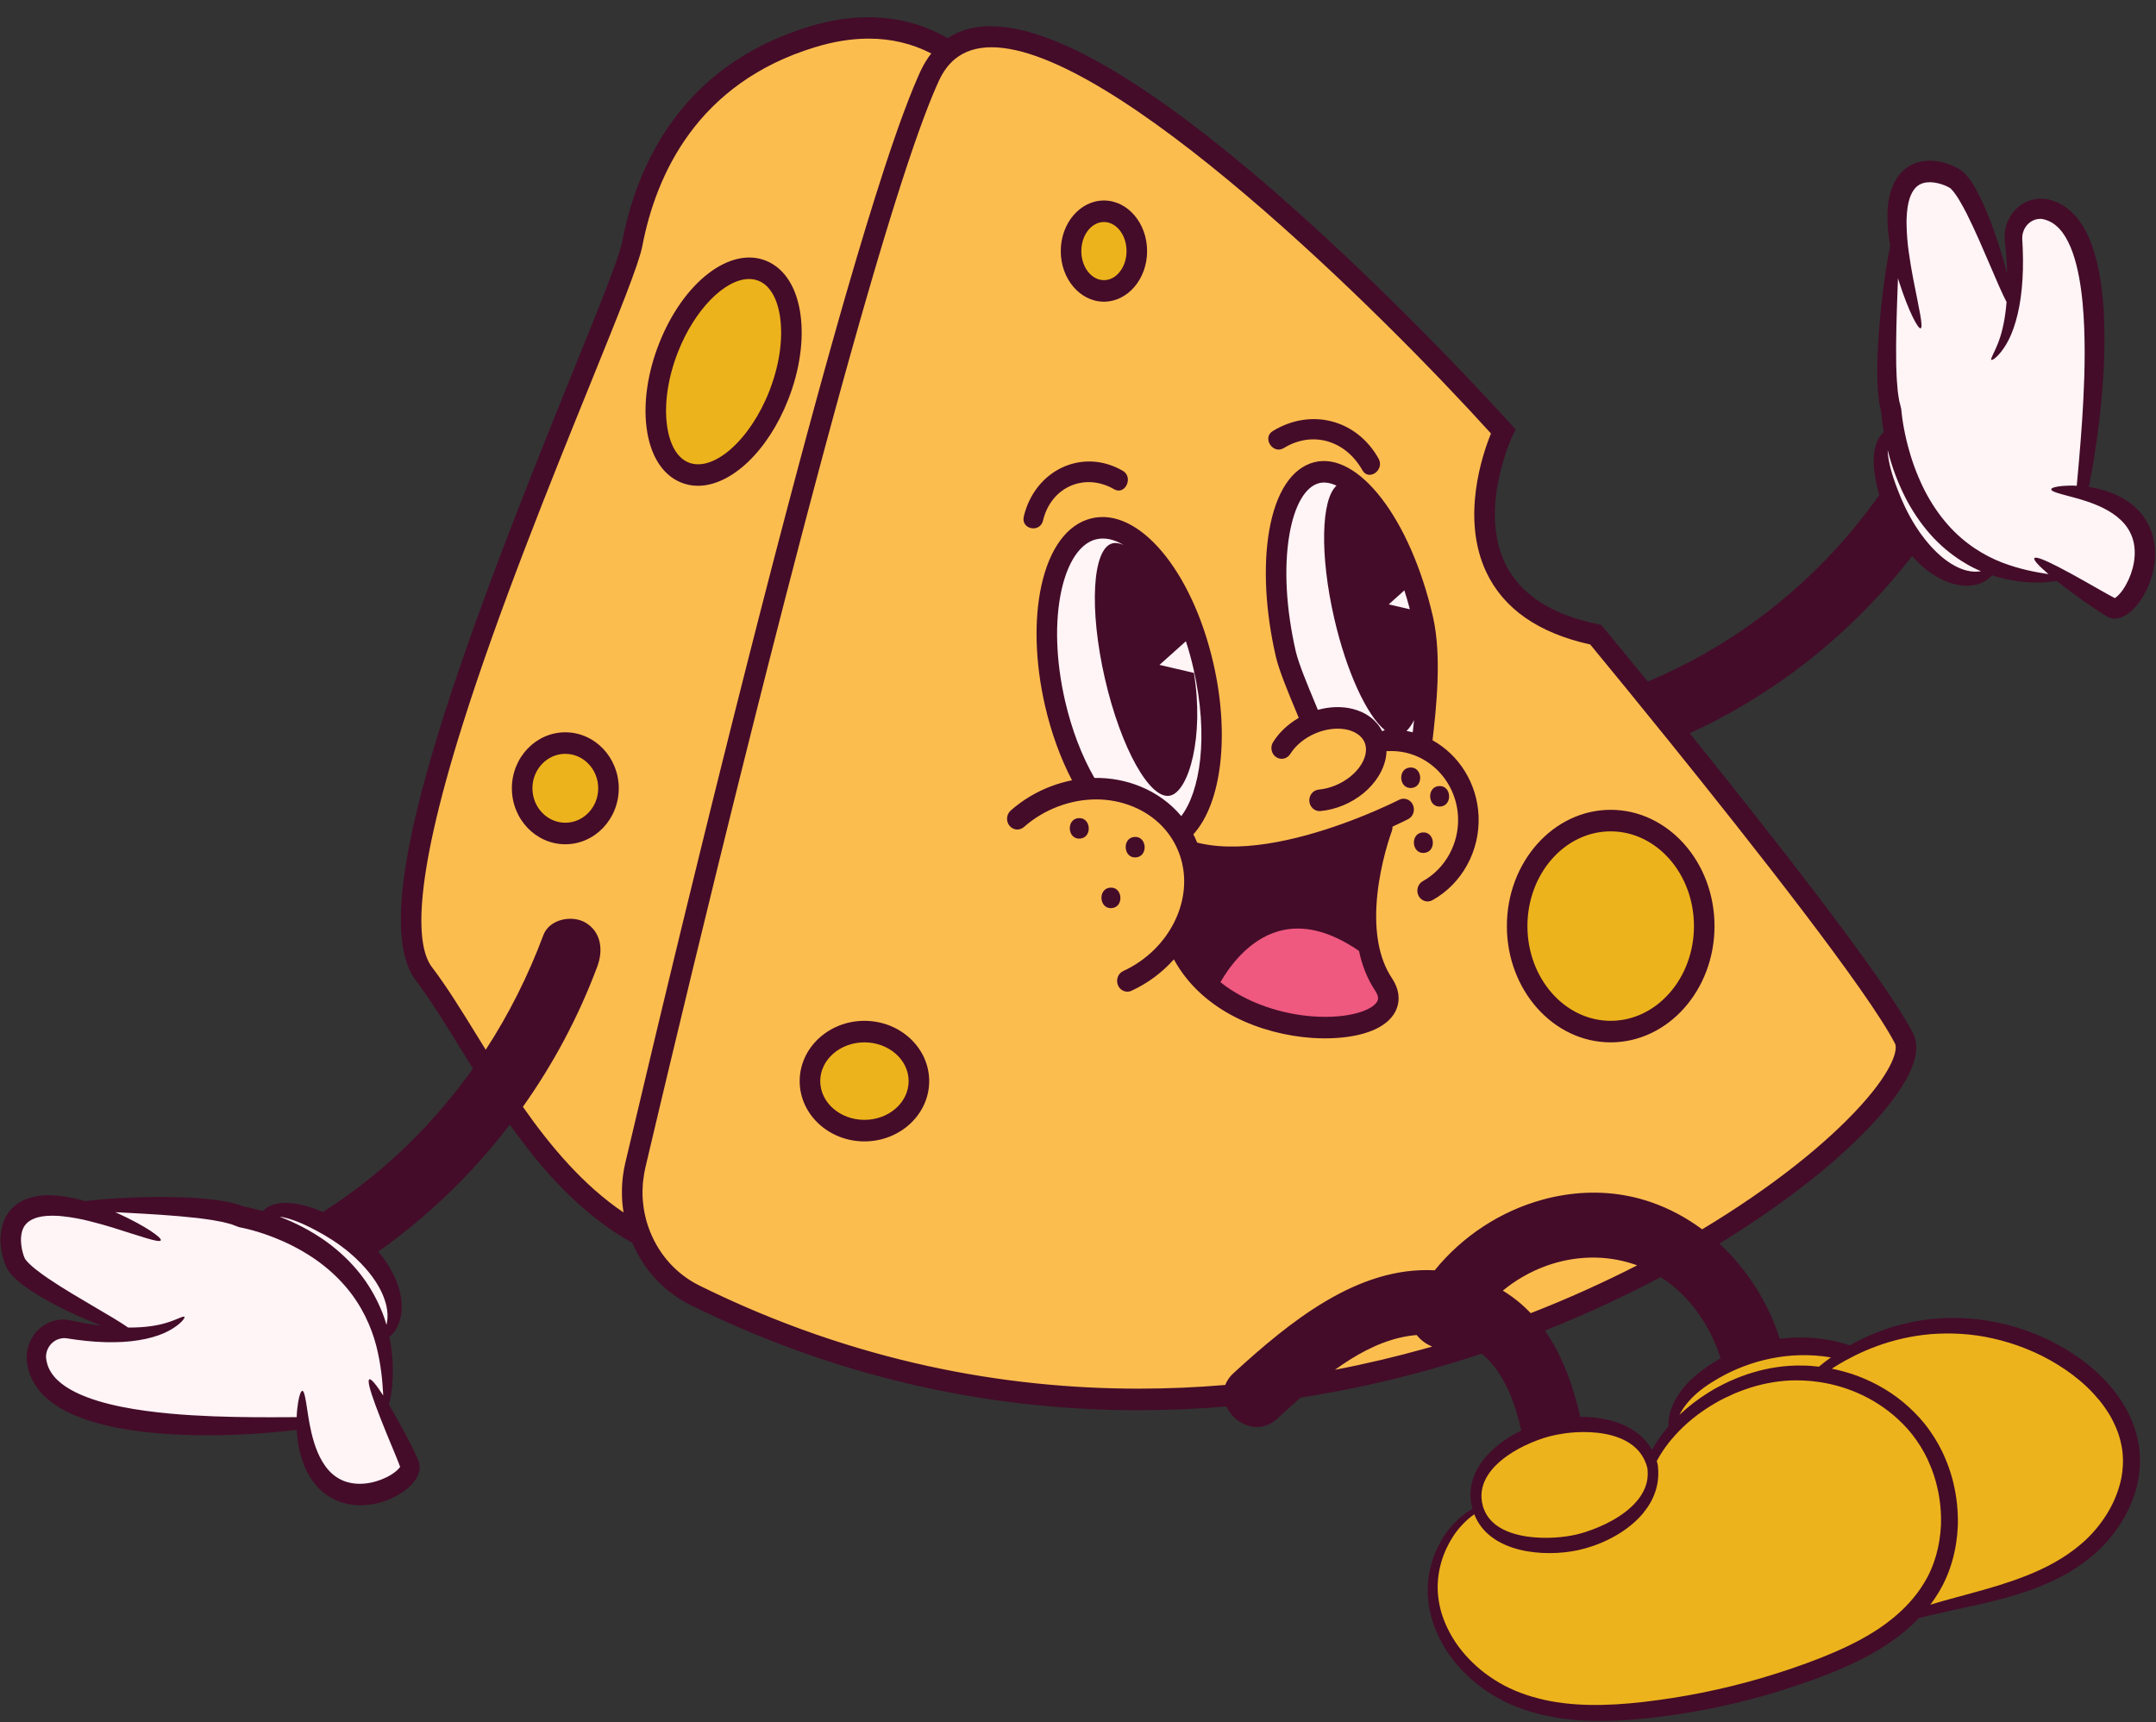
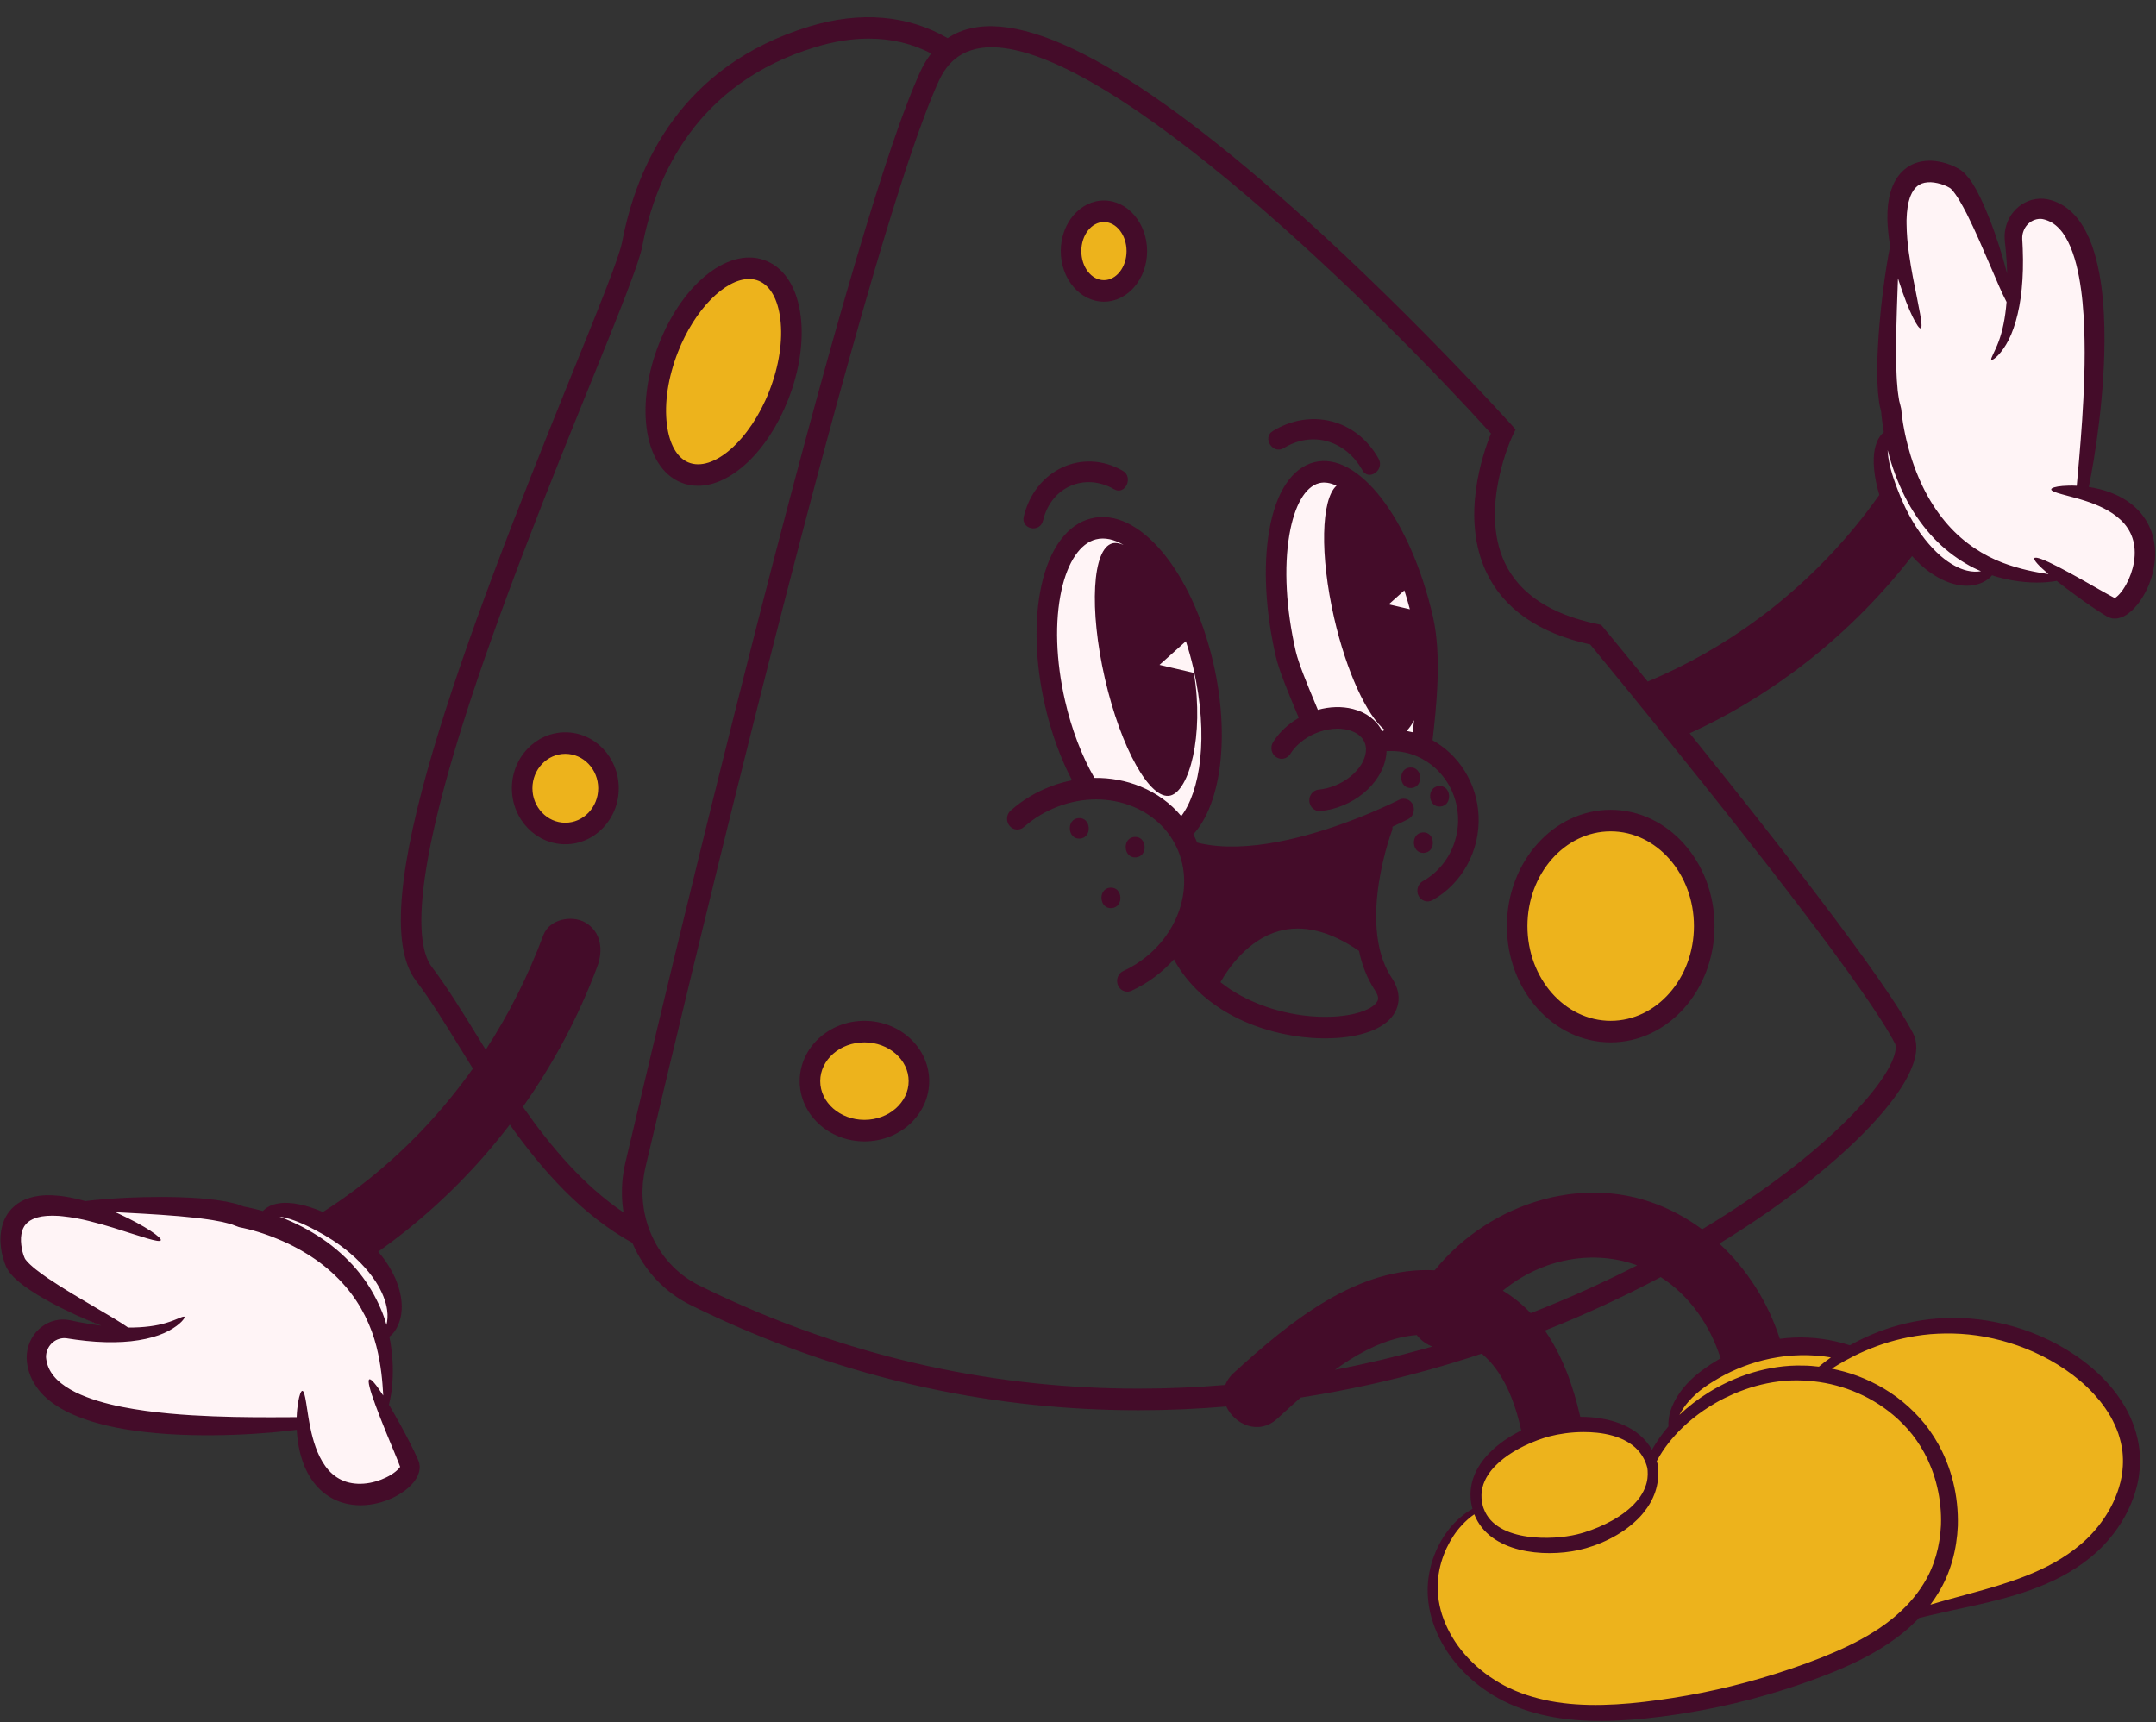
<svg xmlns="http://www.w3.org/2000/svg" height="399.7" preserveAspectRatio="xMidYMid meet" version="1.0" viewBox="-0.1 -4.0 500.3 399.7" width="500.3" zoomAndPan="magnify">
  <rect x="-0.1" y="-4.0" width="500.3" height="399.7" fill="#333333" stroke="none" />
  <g id="change1_1">
-     <path d="m396.942,282.968c1.276-.782,3.255-1.993,5.892-3.716,2.956-1.932,9.357-6.181,16.237-11.749,5.392-4.364,9.963-8.629,13.594-12.629,5.461-6.018,11.381-14.34,8.553-19.827-5.081-9.853-22.995-33.236-39.538-54.035-.384-.482-3.992-5.025-8.971-11.202-1.143-1.418-2.059-2.551-2.554-3.163-3.198-3.929-6.397-7.858-9.595-11.787-1.935-2.366-3.88-4.735-5.834-7.107-1.43-1.735-2.859-3.466-4.287-5.19l-.535-.628-.791-.168c-10.751-2.208-17.903-6.928-21.249-14.034-5.883-12.496,1.407-29.847,1.482-30.003l.742-1.532-1.128-1.247c-.245-.273-24.912-26.689-52.937-51.088C258.917,11.549,233.534-.439,220.533,8.214c-9.077-5.267-19.949-6.195-31.552-2.677-29.345,8.884-39.501,31.613-42.852,49.114-.685,3.569-5.463,15.329-11.517,30.216-24.811,61.045-48.002,121.997-35.628,138.152,1.856,2.422,3.757,5.252,5.715,8.316.672,1.051,1.916,3.047,4.375,6.998,2.605,4.186,2.249,3.632,2.943,4.738,2.557,4.074,5.049,8.031,8.432,12.757.751,1.049,1.627,2.273,2.824,3.837,1.519,1.985,5.251,6.78,9.728,11.253,4.607,4.604,9.721,8.7,15.47,11.878,2.661,6.234,7.365,11.24,13.338,14.181,36.313,17.865,71.378,23.958,102.316,23.958,6.928,0,13.637-.303,20.11-.853,1.844,4.035,7.374,6.673,11.64,2.779,1.712-1.553,3.49-3.188,5.346-4.813,5.012-.774,9.838-1.675,14.459-2.666,5.224-1.121,10.185-2.359,14.855-3.661,4.1-1.139,8.13-2.377,12.086-3.68,0,0,.003,0,.003,0,7.647-2.81,14.827-4.735,22.976-8.803,6.326-3.158,14.071-6.919,22.832-11.383,2.984-1.521,5.068-2.776,8.512-4.886Zm24.699,98.169" fill="#fcbd4f" />
-   </g>
+     </g>
  <g id="change2_1">
    <path d="m95.79,333.865c.165.41.259.847.296,1.295.006.448-.034.897-.171,1.333-.117.437-.31.862-.538,1.269-.214.358-.399.604-.61.879-.837,1.011-1.749,1.741-2.714,2.374-1.934,1.254-4.085,2.104-6.417,2.532-2.487.46-5.084.358-7.471-.445-2.387-.797-3.978-2.109-5.402-3.897-1.444-1.788-2.021-3.87-2.594-5.701-.592-1.831-.866-3.56-1.019-5.122-.037-.425-.066-.832-.094-1.231-1.74.217-4.457.308-6.542.496-5.147.431-11.31.736-18.185.569-3.441-.076-7.055-.287-10.803-.727-3.757-.442-7.647-1.09-11.589-2.274-3.919-1.21-7.835-2.804-11.025-5.875-1.552-1.544-2.851-3.549-3.412-5.776-.148-.554-.234-1.093-.31-1.685-.017-.305-.043-.612-.051-.914l.054-.917c.131-1.216.533-2.388,1.125-3.396,1.176-2.022,3.052-3.004,5.139-3.493,1.048-.249,1.661-.377,2.67-.201l.839.154.276.056.555.117,1.091.226c1.751.334,3.914.215,5.524.405-1.014-.39-2.108-.823-3.281-1.31-3.213-1.36-6.989-3.095-11.059-5.495-1.014-.607-2.356-1.541-3.409-2.292-1.037-.782-2.182-1.296-3.244-2.585l-.396-.53c-.134-.185-.273-.44-.399-.662-.14-.255-.199-.419-.274-.601-.085-.182-.157-.363-.216-.551-.271-.721-.467-1.465-.627-2.221-.293-1.521-.43-3.13-.14-4.844.268-1.694,1-3.464,2.253-4.776,1.222-1.33,2.777-2.133,4.224-2.558.741-.249,1.447-.34,2.15-.466.695-.044,1.398-.15,2.051-.12.669-.003,1.319.015,1.948.088.641.035,1.25.106,1.848.217,1.621.249,3.144.598,4.56,1.005,2.469-.308,5.822-.583,9.874-.771,4.546-.182,9.957-.278,16.041.141,1.532.155,3.09.261,4.716.536.402.061.815.123,1.225.19.416.094.834.188,1.262.278.422.106.832.173,1.282.308.447.155.903.314,1.356.484l.171.053.009.006.584.1c.439.097.863.173,1.284.278.798.179,1.595.39,2.389.612v-.003c.524-.565,1.342-1.119,2.356-1.43,1.002-.308,2.179-.463,3.409-.378.812.032,1.643.144,2.503.322,1.709.337,3.495.932,5.326,1.694l12.509,8.803c1.196,1.377,2.224,2.831,3.056,4.331.473.844.883,1.708,1.202,2.579.789,2.063,1.159,4.132,1.051,6.001-.131,2.67-1.287,4.715-2.353,5.653-.151.144-.293.255-.436.363v.003c.097.457.188.902.271,1.342.792,4.818.538,8.73.134,11.352-.162.979-.339,1.784-.498,2.403.826,1.354,1.726,2.91,2.697,4.65.618,1.105,1.262,2.289,1.908,3.54.319.636.652,1.284.988,1.946.162.331.327.677.495,1.023.191.413.376.823.575,1.243Zm209.425-229.546c-5.006,1.292-8.564,6.899-10.015,15.789-1.337,8.192-.788,18.43,1.543,28.824.718,3.201,2.78,8.295,4.436,12.388.249.62.49,1.21.712,1.762.672-.404,1.377-.763,2.109-1.075.704-.301,1.416-.553,2.13-.754,2.663-.757,5.366-.829,7.788-.186,3.025.803,5.317,2.611,6.548,5.139.169-.116.359-.209.56-.272.176-.055.361-.09.557-.101,1.465-.071,2.904.037,4.291.303.463.088.922.194,1.373.319,1.546.422,3.021,1.043,4.401,1.839h.003c.828-7.462,2.055-19.37.03-28.383-5.043-22.488-16.673-38.131-26.465-35.593Zm-51.793,12.775c-5.262,1.375-9.143,6.882-10.924,15.505-1.656,8.023-1.343,17.972.884,28.02,1.397,6.3,3.458,12.234,6.027,17.368,1.649-.339,3.306-.515,4.955-.531,3.508-.044,6.97.637,10.195,2.038,3.619,1.574,6.093,3.929,8.461,6.91,1.039,1.302,1.9,2.297,2.651,3.819,6.211-7.194,8.641-22.585,4.929-39.338-4.804-21.676-16.74-36.522-27.178-33.792Zm244.986,3.141c-.551-2.562-1.562-4.214-3.144-5.861-1.582-1.667-3.75-2.616-5.447-3.38-1.7-.784-3.327-1.229-4.804-1.53-.402-.078-.79-.14-1.169-.209.36-1.796.82-4.587,1.179-6.746.865-5.327,1.697-11.728,2.144-18.916.225-3.597.343-7.385.253-11.334-.09-3.958-.371-8.074-1.152-12.294-.815-4.197-1.992-8.426-4.644-12.032-1.34-1.757-3.138-3.293-5.218-4.08-.514-.206-1.023-.343-1.579-.477-.289-.045-.584-.101-.868-.137l-.885-.024c-1.171.024-2.323.337-3.34.865-2.034,1.044-3.295,2.932-3.946,5.065-.332,1.071-.477,2.789-.396,3.86l.025.403.031.292.065.588.118,1.16c.166,1.858.275,3.648.315,5.342-.281-1.092-1.023-2.815-1.386-4.083-1.017-3.475-2.137-7.616-4.07-12.075-.491-1.113-1.028-2.246-1.652-3.412-.657-1.154-1.304-2.329-2.441-3.555l-.472-.462c-.166-.158-.396-.325-.598-.477-.23-.167-.382-.248-.551-.337-.163-.104-.332-.197-.506-.277-.666-.349-1.36-.62-2.068-.856-1.424-.441-2.95-.731-4.613-.585-1.641.125-3.394.731-4.759,1.921-1.377,1.151-2.663,2.759-3.196,4.233-.301.749-.45,1.476-.632,2.201-.104.719-.267,1.441-.295,2.127-.062.698-.101,1.375-.087,2.04-.022.671-.008,1.312.042,1.948.098,1.712.295,3.332.562,4.847-.511,2.547-1.07,6.022-1.604,10.227-.573,4.727-1.138,10.362-1.275,16.747.014,1.611-.023,3.245.098,4.966.025.424.045.862.073,1.295.053.444.107.886.155,1.342.067.45.096.883.183,1.363.11.483.222.972.343,1.458l.036.185.003.009.045.617c.054.465.09.916.155,1.366.098.847.233,1.697.373,2.547h-.003c-.587.495-1.188,1.297-1.573,2.326-.382,1.02-.339,2.425-.368,3.716-.039.847-.008,1.727.09,2.64.02.221.045.444.07.671l1.167,4.784v.003c.003.009,7.308,13.842,7.308,13.842,1.208,1.372,2.509,2.577,3.866,3.582.767.567,1.556,1.074,2.36,1.485,1.899,1.008,3.841,1.584,5.639,1.64,2.56.104,4.613-.916,5.602-1.942.152-.143.27-.283.385-.421h.003c.43.14.846.277,1.261.403,4.529,1.262,8.285,1.351,10.828,1.169.947-.081,1.733-.191,2.34-.304,1.22.987,2.627,2.064,4.203,3.233,1,.749,2.074,1.524,3.211,2.315.582.388,1.172.793,1.773,1.205.303.2.618.406.933.608.379.239.753.468,1.138.716.376.209.784.346,1.208.427.43.045.86.045,1.29-.06.427-.081.849-.244,1.259-.447.362-.188.612-.358.893-.555,1.04-.781,1.815-1.664,2.506-2.613,1.368-1.906,2.366-4.071,2.981-6.466.657-2.55.787-5.27.23-7.832Z" fill="#fff4f6" />
  </g>
  <g id="change3_1">
-     <path d="m321.193,222.885c-1.475-2.175-2.377-4.673-2.873-7.287-.029-.154-.058-.309-.085-.466-.138-.481-.435-.918-.869-1.224-1.333-.936-2.656-1.765-3.966-2.485-6.277-3.445-12.287-4.381-17.916-2.784-7.607,2.157-12.432,8.391-14.691,12.058-1.482-1.66-2.744-3.543-3.701-5.669-.864,1.401-1.869,2.734-3.003,3.978,6.139,11.063,19.057,15.826,29.751,16.547,1.822.124,3.739.135,5.626-.002,5.357-.39,10.469-1.966,12.427-5.503.696-1.26,1.535-3.869-.699-7.164Z" fill="#ef587f" />
-   </g>
+     </g>
  <g id="change4_1">
    <path d="m495.546,338.962c-.191,1.239-.484,2.458-.863,3.632-.255.792-.539,1.56-.86,2.313-.093.222-.188.448-.293.67-.614,1.376-1.335,2.692-2.129,3.913h-.003c-.293.454-.603.889-.91,1.319-1.756,2.419-3.783,4.533-5.996,6.3-4.406,3.528-9.226,5.749-13.765,7.35-4.565,1.604-8.899,2.615-12.824,3.484-3.931.848-7.468,1.562-10.553,2.283-.831.193-1.628.379-2.396.566h-.003c-2.126,2.197-4.537,4.112-7.077,5.773-4.484,2.938-9.255,5.076-13.994,6.905-4.722,1.806-9.452,3.344-14.16,4.666-9.414,2.648-18.71,4.323-27.627,5.236-8.899.907-17.679.931-25.607-1.245-3.94-1.061-7.673-2.665-10.877-4.794-3.227-2.096-5.973-4.664-8.163-7.474-2.184-2.825-3.751-5.933-4.675-9.051-.904-3.116-1.124-6.297-.698-9.149.405-2.849,1.338-5.375,2.494-7.504,1.153-2.132,2.523-3.896,3.977-5.23.342-.359.713-.658,1.077-.94.371-.285.704-.593,1.075-.827.516-.314.997-.646,1.48-.913h.003c-.067-.214-.124-.427-.171-.649-1.031-4.658.852-8.657,3.954-11.806,2.092-2.132,4.742-3.863,7.439-5.162l13.58-3.081c.368,0,.739.009,1.107.021,6.15.202,12.108,2.572,15.088,7.743v.003s.003-.003.003-.003c1.029-1.794,2.608-3.916,4.1-5.602v-.012c-.058-.94.037-2.09.426-3.341.417-1.334,1.115-2.748,2.109-4.136.985-1.393,2.253-2.748,3.777-4.008.634-.513,1.295-1.017,2.005-1.512.956-.676,1.978-1.334,3.068-1.954l14.261-4.738c2.213-.291,4.4-.368,6.521-.27,2.213.107,4.342.406,6.338.851,1.136.252,2.216.543,3.256.881,1.59-.881,3.311-1.714,5.185-2.488,3.815-1.568,8.215-2.799,13.05-3.371,4.835-.522,10.098-.415,15.48.679,5.368,1.064,10.874,3.039,16.068,6.101,5.159,3.06,10.182,7.234,13.609,13.015.831,1.453,1.553,2.974,2.109,4.563.541,1.598.93,3.235,1.135,4.91.22,2.043.171,4.097-.13,6.084Zm-122.42-103.814c11.855,0,21.466-11.032,21.466-24.641s-9.61-24.641-21.466-24.641-21.466,11.032-21.466,24.641,9.61,24.641,21.466,24.641Zm-172.694,1.53c-6.397,0-11.583,4.645-11.583,10.375s5.186,10.375,11.583,10.375,11.583-4.645,11.583-10.375-5.186-10.375-11.583-10.375Zm-69.492-68.041c-5.912,0-10.704,4.872-10.704,10.882s4.792,10.882,10.704,10.882,10.704-4.872,10.704-10.882-4.792-10.882-10.704-10.882Zm46.088-108.01c-6.992-3.289-17.019,4.209-22.395,16.746-5.376,12.537-4.065,25.367,2.927,28.656,6.993,3.289,17.019-4.209,22.395-16.746,5.376-12.537,4.066-25.367-2.927-28.656Zm78.745-15.478c-4.811,0-8.711,4.085-8.711,9.125s3.9,9.125,8.711,9.125,8.711-4.085,8.711-9.125-3.9-9.125-8.711-9.125Z" fill="#edb31c" />
  </g>
  <g id="change5_1">
    <path d="m349.57,210.925c0,14.878,10.807,26.983,24.091,26.983s24.091-12.105,24.091-26.983-10.807-26.983-24.091-26.983-24.091,12.105-24.091,26.983Zm43.411,0c0,12.123-8.667,21.986-19.32,21.986s-19.32-9.863-19.32-21.986,8.667-21.986,19.32-21.986,19.32,9.863,19.32,21.986Zm-192.489,21.986c-8.286,0-15.027,6.276-15.027,13.991s6.741,13.991,15.027,13.991,15.027-6.276,15.027-13.991-6.741-13.991-15.027-13.991Zm0,22.986c-5.656,0-10.257-4.035-10.257-8.994s4.601-8.994,10.257-8.994,10.257,4.035,10.257,8.994-4.601,8.994-10.257,8.994Zm55.576-189.882c5.524,0,10.018-5.268,10.018-11.743s-4.494-11.743-10.018-11.743-10.018,5.268-10.018,11.743,4.494,11.743,10.018,11.743Zm0-18.489c2.894,0,5.247,3.026,5.247,6.746s-2.354,6.746-5.247,6.746-5.247-3.026-5.247-6.746,2.354-6.746,5.247-6.746Zm-124.987,118.426c-6.839,0-12.403,5.828-12.403,12.992s5.564,12.992,12.403,12.992,12.403-5.828,12.403-12.992-5.564-12.992-12.403-12.992Zm0,20.987c-4.208,0-7.633-3.587-7.633-7.995s3.424-7.995,7.633-7.995,7.633,3.587,7.633,7.995-3.424,7.995-7.633,7.995Zm26.673-79.031c1.315.566,2.692.836,4.104.836,7.618,0,16.198-7.902,20.956-20.038,2.6-6.633,3.623-13.52,2.88-19.395-.806-6.373-3.585-10.887-7.827-12.711-8.414-3.619-19.421,4.816-25.059,19.202-2.6,6.633-3.623,13.52-2.881,19.395.805,6.373,3.585,10.887,7.827,12.711Zm-.533-30.208c3.896-9.938,10.949-16.946,16.497-16.946.817,0,1.601.152,2.337.468,2.594,1.116,4.338,4.221,4.91,8.745.635,5.022-.276,11.003-2.564,16.841-4.469,11.401-13.099,18.947-18.835,16.478-2.594-1.116-4.338-4.222-4.91-8.745-.635-5.022.276-11.003,2.564-16.841Zm262.801,71.248c8.709-6.944,16.636-14.957,23.573-23.89,1.256,1.407,2.608,2.643,4.019,3.674.797.581,1.618,1.101,2.453,1.523,1.974,1.034,3.993,1.624,5.862,1.683,2.661.107,4.796-.939,5.824-1.992.158-.147.28-.291.4-.431h.003c.447.144.879.285,1.311.413,4.708,1.294,8.613,1.386,11.256,1.199.984-.083,1.802-.196,2.433-.312,1.268,1.013,2.731,2.117,4.369,3.316,1.04.768,2.155,1.563,3.338,2.374.605.398,1.218.814,1.843,1.236.315.205.643.416.97.624.394.245.783.48,1.183.734.391.214.815.355,1.256.438.447.046.894.046,1.34-.061.444-.083.882-.251,1.309-.459.377-.193.637-.367.929-.569,1.081-.802,1.887-1.707,2.605-2.68,1.422-1.955,2.459-4.176,3.099-6.632.683-2.616.818-5.406.239-8.034-.572-2.628-1.916-4.99-3.56-6.678-1.644-1.71-3.496-2.845-5.26-3.628-1.767-.805-3.458-1.26-4.994-1.569-.418-.08-.821-.144-1.215-.214.374-1.842.742-3.876,1.116-6.091.9-5.464,1.764-12.029,2.228-19.402.234-3.689.356-7.575.263-11.625-.094-4.06-.386-8.281-1.197-12.61-.847-4.304-2.071-8.642-4.828-12.341-1.393-1.802-3.263-3.377-5.424-4.185-.535-.211-1.063-.352-1.641-.49-.301-.046-.608-.104-.902-.141l-.92-.024c-1.218.024-2.415.346-3.472.887-2.115,1.071-3.668,3.029-4.346,5.216-.345,1.098-.479,2.239-.394,3.338l.026.413.032.3.067.603.123,1.19c.172,1.906.286,3.741.327,5.479-.292-1.12-.625-2.331-1.002-3.631-1.057-3.564-2.433-7.767-4.442-12.341-.511-1.141-1.069-2.304-1.717-3.5-.684-1.184-1.355-2.389-2.538-3.647l-.491-.474c-.172-.162-.412-.334-.622-.489-.239-.171-.397-.254-.573-.346-.169-.107-.344-.202-.526-.284-.692-.358-1.413-.636-2.149-.878-1.481-.453-3.067-.75-4.796-.6-1.706.128-3.528.75-4.948,1.97-1.431,1.181-2.372,2.769-2.926,4.28-.313.768-.467,1.514-.657,2.258-.108.737-.278,1.478-.307,2.181-.064.716-.105,1.41-.09,2.093-.024.688-.009,1.346.044,1.998.102,1.756.307,3.417.584,4.971-.532,2.613-1.113,6.177-1.668,10.49-.596,4.849-1.183,10.628-1.326,17.178.015,1.652-.023,3.328.102,5.094.026.435.047.884.076,1.328.056.456.111.909.161,1.377.07.462.099.906.19,1.398.114.496.231.997.356,1.496l.038.19.003.009.047.633c.056.477.094.939.161,1.401.102.869.242,1.741.388,2.613h-.003c-.61.508-1.235,1.331-1.636,2.386-.397,1.046-.657,2.288-.686,3.613-.041.869-.009,1.771.093,2.707.174,1.853.598,3.813,1.188,5.836.002.007.004.015.006.022l-.006.003c-6.858,9.722-14.922,18.267-23.917,25.523-1.3,1.049-2.626,2.08-3.969,3.069-7.997,5.935-16.668,10.873-25.848,14.721-5.742-7.036-9.665-11.784-10.275-12.522l-.543-.639-.803-.171c-10.914-2.249-18.175-7.055-21.572-14.29-5.973-12.723,1.7-29.173,1.776-29.332l.754-1.56-1.145-1.27c-.248-.278-25.561-28.393-54.011-53.237C258.768,8.254,232.999-3.952,219.801,4.858c-9.215-5.363-20.252-6.308-32.031-2.726-29.791,9.046-40.1,32.189-43.503,50.01-.695,3.634-5.546,15.608-11.691,30.767-25.188,62.158-48.731,124.221-36.169,140.671,3.256,4.261,6.647,9.765,10.243,15.593.969,1.575,1.965,3.188,2.988,4.824-1.636,2.304-3.344,4.549-5.12,6.73-1.063,1.316-2.158,2.613-3.277,3.873-7.69,8.743-16.54,16.385-26.4,22.681-1.878-.795-3.709-1.417-5.462-1.768-.882-.187-1.735-.303-2.567-.336-1.262-.089-2.468.073-3.496.395-1.04.324-1.878.902-2.415,1.493v.003c-.815-.233-1.633-.453-2.451-.639-.432-.11-.867-.19-1.317-.291l-.599-.104-.009-.006-.175-.055c-.464-.177-.932-.343-1.39-.505-.462-.141-.882-.211-1.314-.321-.438-.095-.868-.193-1.294-.291-.421-.07-.844-.135-1.256-.199-1.668-.288-3.265-.398-4.836-.56-6.239-.437-11.788-.337-16.449-.147-4.156.196-7.594.483-10.126.805-1.451-.425-3.014-.789-4.676-1.049-.613-.116-1.238-.19-1.896-.226-.645-.076-1.311-.095-1.998-.092-.669-.031-1.39.08-2.103.126-.721.132-1.446.226-2.205.486-1.484.444-3.078,1.282-4.331,2.671-1.285,1.371-2.036,3.218-2.31,4.986-.298,1.79-.158,3.469.143,5.057.164.789.365,1.566.643,2.319.061.196.134.385.222.575.076.19.137.361.28.627.129.232.272.499.409.691l.406.554c1.089,1.346,2.179,2.157,3.242,2.974,1.08.783,2.135,1.468,3.175,2.102,4.174,2.505,8.046,4.317,11.341,5.736,1.203.508,2.325.961,3.364,1.367-1.65-.199-3.385-.48-5.181-.829l-1.119-.236-.569-.122-.283-.058-.391-.067c-1.034-.184-2.132-.144-3.207.116-2.141.511-4.141,1.958-5.348,4.069-.607,1.052-1.019,2.276-1.154,3.546l-.056.958c.009.315.035.636.053.955.079.618.167,1.181.318,1.759.575,2.325,1.907,4.418,3.499,6.03,3.271,3.206,7.287,4.87,11.306,6.134,4.042,1.236,8.032,1.912,11.884,2.374,3.844.459,7.55.679,11.078.759,7.05.174,13.371-.144,18.648-.593,2.138-.196,4.106-.395,5.891-.621.029.416.058.841.096,1.285.158,1.631.438,3.436,1.045,5.348.587,1.912,1.501,3.946,2.982,5.813,1.46,1.866,3.587,3.478,6.034,4.311,2.447.838,5.111.945,7.661.465,2.392-.447,4.597-1.334,6.58-2.643.99-.661,1.925-1.422,2.783-2.478.216-.288.406-.545.625-.918.233-.425.432-.869.552-1.325.14-.456.181-.924.175-1.392-.038-.468-.134-.924-.304-1.352-.204-.438-.394-.866-.59-1.297-.172-.361-.342-.722-.508-1.068-.345-.691-.686-1.368-1.014-2.031-.663-1.306-1.323-2.542-1.957-3.696-.996-1.817-1.919-3.442-2.766-4.855.163-.646.344-1.487.511-2.509.415-2.738.675-6.822-.137-11.852-.085-.459-.178-.924-.278-1.401v-.003c.146-.113.292-.229.447-.379,1.093-.979,2.278-3.114,2.413-5.901.111-1.952-.269-4.112-1.078-6.265-.327-.909-.748-1.811-1.233-2.692-.853-1.566-1.907-3.084-3.134-4.522,9.104-6.434,17.439-13.996,24.814-22.464,1.072-1.233,2.126-2.493,3.157-3.772.868-1.071,1.723-2.151,2.558-3.249,7.582,10.665,16.712,20.953,28.447,27.46,2.702,6.348,7.477,11.445,13.54,14.44,36.864,18.19,72.461,24.394,103.87,24.394,7.033,0,13.844-.309,20.415-.869,1.872,4.109,7.486,6.795,11.817,2.83,1.738-1.582,3.543-3.246,5.427-4.901,10.841-1.68,20.824-3.943,29.758-6.443,4.162-1.159,8.254-2.42,12.27-3.748h.003c4.962,4.164,7.62,10.818,9.159,17.839-2.719,1.34-5.392,3.126-7.5,5.326-3.128,3.249-5.026,7.376-3.987,12.182.047.229.105.45.172.67h-.003c-.488.275-.973.618-1.493.942-.374.242-.709.56-1.084.854-.368.291-.742.6-1.086.97-1.466,1.377-2.848,3.197-4.01,5.396-1.165,2.196-2.106,4.803-2.515,7.743-.43,2.943-.207,6.226.704,9.441.932,3.218,2.512,6.424,4.714,9.34,2.208,2.9,4.977,5.55,8.23,7.712,3.23,2.197,6.995,3.852,10.967,4.947,7.994,2.245,16.846,2.221,25.819,1.285,8.99-.942,18.362-2.671,27.854-5.403,4.746-1.364,9.516-2.952,14.276-4.815,4.778-1.888,9.588-4.093,14.11-7.125,2.561-1.713,4.991-3.689,7.135-5.956h.003c.774-.193,1.577-.385,2.415-.584,3.111-.743,6.676-1.481,10.64-2.356,3.957-.896,8.327-1.94,12.93-3.595,4.577-1.652,9.437-3.943,13.879-7.584,2.231-1.823,4.276-4.004,6.046-6.501.31-.444.622-.893.917-1.361h.003c.8-1.26,1.528-2.619,2.147-4.038.105-.229.201-.462.295-.691.324-.777.61-1.569.867-2.386.383-1.211.678-2.469.871-3.748.304-2.05.353-4.17.131-6.278-.207-1.728-.598-3.417-1.145-5.066-.561-1.64-1.288-3.209-2.126-4.708-3.455-5.966-8.52-10.273-13.721-13.43-5.237-3.16-10.789-5.198-16.201-6.296-5.427-1.129-10.733-1.239-15.608-.701-4.875.59-9.311,1.86-13.158,3.478-1.89.798-3.624,1.658-5.228,2.567-1.048-.349-2.138-.649-3.283-.909-2.012-.459-4.159-.768-6.391-.878-2.138-.101-4.343-.021-6.574.278-2.722-8.471-7.626-16.174-14.028-22.091,15.769-9.652,28.263-19.766,36.266-28.607,5.543-6.128,11.554-14.602,8.683-20.188-6.402-12.451-32.869-46.121-51.839-69.647,8.502-3.876,16.604-8.673,24.16-14.271,1.297-.958,2.593-1.949,3.864-2.958Zm20.182-85.069c.047-1.159.087-2.258.119-3.298.073.226.137.45.208.67,2.281,7.134,4.489,11.163,5.056,10.946.669-.242-.412-4.711-1.796-11.845-.33-1.781-.675-3.726-.958-5.813-.298-2.08-.488-4.304-.514-6.574-.018-.569-.009-1.141.035-1.707.012-.572.073-1.126.149-1.686.041-.575.19-1.089.28-1.646.152-.505.272-1.04.476-1.496.789-1.9,1.969-2.967,3.928-3.114.961-.092,2.036.089,3.07.388.99.3,2.146.826,2.442,1.202.619.612,1.302,1.64,1.895,2.61.602,1.013,1.154,2.059,1.694,3.096,2.097,4.188,3.776,8.196,5.216,11.527,1.717,4.047,3.075,7.165,4.019,8.948-.298,3.815-.987,6.892-1.785,9.037-1.007,2.744-2.012,4.102-1.732,4.378.172.214,1.723-.74,3.394-3.515,1.674-2.744,3.113-7.293,3.645-12.962.28-2.833.365-5.941.233-9.263-.017-.416-.038-.832-.058-1.26l-.035-.627-.018-.318-.003-.229c-.02-.569.085-1.141.286-1.68.38-1.083,1.224-2.028,2.258-2.49.517-.238,1.078-.364,1.641-.364.14.012.28.025.418.028l.423.089c.295.083.657.177.967.321,1.279.514,2.401,1.472,3.365,2.753,1.925,2.628,3.075,6.366,3.811,10.264.742,3.934,1.051,7.93,1.206,11.809.146,3.873.131,7.645.024,11.243-.216,7.192-.728,13.702-1.192,19.166-.201,2.276-.383,4.378-.561,6.271-1.291-.073-2.386-.028-3.274.043-1.7.147-2.632.456-2.649.792-.014.355.891.704,2.491,1.144.864.248,1.933.511,3.175.857.728.199,1.525.434,2.363.713.336.11.698.226,1.054.358,2.632.961,5.739,2.402,7.918,4.947,1.078,1.273,1.846,2.808,2.185,4.561.327,1.75.231,3.714-.28,5.675-.476,1.823-1.273,3.576-2.243,4.993-.485.704-1.028,1.325-1.513,1.71-.108.092-.248.18-.295.211-.006.015-.02.031-.029.037-.021.021-.056.037-.091.031-.029-.021.026.009-.07-.046l-.242-.129-.482-.257c-.327-.177-.651-.358-.964-.529-.64-.361-1.268-.716-1.881-1.056-1.229-.7-2.395-1.367-3.502-1.992-2.22-1.248-4.194-2.328-5.853-3.182-3.315-1.716-5.383-2.524-5.651-2.071-.242.395.964,1.729,3.265,3.692-.143-.021-.289-.043-.441-.058-2.523-.401-6.154-1.034-10.307-2.619-4.142-1.6-8.73-4.369-12.62-8.802-1.945-2.206-3.715-4.785-5.228-7.679-1.487-2.897-2.769-6.085-3.709-9.471-.491-1.695-.891-3.39-1.209-5.075-.158-.844-.301-1.686-.412-2.518-.056-.41-.105-.826-.149-1.23l-.067-.679c-.006-.239-.076-.379-.137-.679l-.093-.395-.266-1.034c-.076-.358-.114-.765-.181-1.15-.05-.392-.102-.771-.161-1.16-.032-.398-.064-.798-.096-1.199-.164-1.582-.181-3.191-.251-4.751-.102-6.284.123-12.041.289-16.863Zm-1.846,38.161c1.043,3.711,2.482,7.22,4.203,10.432,1.758,3.197,3.838,6.073,6.145,8.492,2.302,2.414,4.834,4.35,7.36,5.828,1.171.713,2.357,1.288,3.525,1.774-.923.153-2.012.177-3.28-.144-.894-.214-1.852-.59-2.839-1.129-1.063-.572-2.149-1.328-3.224-2.252-1.273-1.095-2.518-2.423-3.697-3.919-.754-.955-1.487-1.982-2.173-3.075-1.776-2.818-3.128-5.721-4.174-8.514-.345-.899-.657-1.771-.938-2.613-.453-1.377-.792-2.659-1.022-3.83-.061-.321-.12-.633-.161-.93-.102-.621-.149-1.196-.152-1.707.128.532.274,1.052.426,1.585ZM91.158,332.428c.269.67.552,1.355.838,2.056.134.343.278.694.418,1.049l.201.529.102.263c.041.104.018.046.035.076.003.037-.018.07-.038.092-.006.009-.023.022-.035.028-.035.046-.131.187-.228.291-.412.468-1.048.979-1.761,1.426-1.434.884-3.172,1.56-4.948,1.894-1.91.361-3.785.285-5.421-.214-1.638-.508-3.029-1.447-4.144-2.683-2.226-2.502-3.321-5.871-4.001-8.7-.091-.386-.169-.774-.243-1.135-.193-.896-.344-1.75-.47-2.527-.219-1.325-.371-2.463-.529-3.387-.28-1.71-.529-2.686-.87-2.701-.318-.012-.695.933-.987,2.692-.146.921-.286,2.059-.333,3.414-1.817.015-3.832.015-6.014.024-5.234-.003-11.472-.049-18.33-.465-3.432-.208-7.018-.529-10.689-1.022-3.674-.511-7.445-1.187-11.122-2.313-3.639-1.117-7.091-2.649-9.422-4.892-1.133-1.12-1.942-2.374-2.319-3.754-.108-.336-.164-.722-.216-1.037l-.05-.45c.012-.144.012-.291.015-.437.047-.587.216-1.163.488-1.68.535-1.037,1.507-1.836,2.57-2.135.532-.162,1.084-.22,1.624-.15l.216.025.301.049.596.089c.403.061.797.119,1.195.174,3.145.434,6.107.624,8.829.581,5.438-.049,9.89-1.144,12.65-2.646,2.789-1.496,3.832-3.029,3.642-3.228-.237-.318-1.615.609-4.314,1.413-2.112.642-5.099,1.089-8.756,1.059-1.609-1.141-4.454-2.839-8.149-4.99-3.04-1.796-6.703-3.907-10.497-6.467-.941-.658-1.884-1.325-2.792-2.044-.87-.707-1.79-1.508-2.313-2.209-.333-.34-.73-1.597-.926-2.655-.193-1.104-.272-2.242-.096-3.237.315-2.031,1.434-3.166,3.309-3.818.453-.174.973-.251,1.466-.367.537-.043,1.04-.153,1.589-.144.54-.031,1.072-.046,1.615-.006.543.006,1.086.046,1.627.116,2.158.226,4.255.627,6.206,1.123,1.96.477,3.779,1.013,5.441,1.514,6.662,2.08,10.815,3.607,11.104,2.931.257-.572-3.376-3.234-9.959-6.25-.202-.095-.406-.177-.616-.275.993.058,2.042.113,3.146.168,4.603.254,10.096.535,16.06,1.199,1.478.214,3.005.373,4.498.685.377.07.753.138,1.133.208.362.095.718.187,1.087.272.359.104.745.177,1.078.291l.961.37.365.132c.278.092.409.177.634.205l.639.128c.38.083.771.171,1.157.266.783.19,1.568.413,2.357.652,1.574.486,3.152,1.049,4.72,1.713,3.137,1.285,6.052,2.906,8.674,4.714,2.617,1.839,4.916,3.913,6.837,6.14,3.87,4.451,6.096,9.484,7.246,13.947,1.136,4.476,1.414,8.318,1.571,10.986.003.162.009.315.018.468-1.665-2.579-2.824-3.956-3.222-3.738-.453.242.128,2.469,1.469,6.082.66,1.805,1.513,3.962,2.5,6.391.499,1.209,1.028,2.484,1.583,3.83Zm-2.243-35.454c.423,1.08.698,2.114.821,3.062.193,1.355.073,2.493-.155,3.445-.357-1.263-.798-2.558-1.373-3.842-1.183-2.769-2.798-5.58-4.886-8.199-2.097-2.622-4.647-5.048-7.529-7.165-2.903-2.083-6.11-3.897-9.548-5.317-.491-.202-.976-.401-1.466-.584l-.003-.003c.485.052,1.031.15,1.609.312.28.07.57.159.87.251,1.092.346,2.284.814,3.552,1.407.777.367,1.577.771,2.401,1.211,2.564,1.34,5.204,3.01,7.728,5.112.975.814,1.887,1.67,2.725,2.542,1.32,1.364,2.471,2.781,3.403,4.203.783,1.205,1.402,2.408,1.852,3.564Zm56.109-31.214c-.242,1.025-.429,2.056-.561,3.087-.026.208-.05.416-.073.624-.017.162-.032.324-.047.486-.006.046-.009.095-.015.144-.018.214-.035.428-.047.642-.015.214-.026.428-.035.645-.009.177-.015.355-.02.532-.001.044,0,.089,0,.133-.002.113,0,.226,0,.339-.003.312-.008.624,0,.935,0,.092.003.184.006.275.003.083.006.165.009.248.003.104.008.205.014.306v.009c.01.19.021.378.032.563,0,.037.003.07.006.107.003.07.009.138.015.208.009.092.015.184.024.275.02.208.047.416.07.621.012.141.029.291.05.441.038.3.076.609.123.909.003.015.003.034.009.049,0,.015.003.034.006.049-9.326-6.314-16.899-15.29-23.357-24.52,7.086-9.985,12.933-20.947,17.285-32.602,1.405-3.775.882-8.046-2.821-10.181-3.052-1.756-8.303-.835-9.72,2.958-3.522,9.438-8.005,18.349-13.365,26.582-.663-1.068-1.314-2.126-1.954-3.163-3.66-5.938-7.118-11.546-10.523-16.006-3.423-4.482-4.974-17.869,7.083-56.195,8.42-26.759,20.748-57.184,29.753-79.4,6.495-16.024,11.186-27.604,11.975-31.737,3.145-16.465,12.664-37.846,40.156-46.192,4.32-1.316,8.453-1.97,12.387-1.97,5.202,0,10.05,1.147,14.507,3.442-.108.138-.216.278-.319.422-.082.11-.163.22-.237.33-.044.055-.082.113-.12.168-.041.061-.085.122-.123.184-.035.055-.07.113-.102.168-.091.129-.178.263-.263.395-.047.067-.088.135-.126.202-.041.067-.082.135-.12.202-.094.156-.187.315-.278.477s-.178.327-.266.493c-.052.092-.099.184-.146.275-.105.202-.207.413-.307.624-.001.002-.002.005-.003.007-.035.073-.073.145-.108.219-.064.138-.129.278-.19.419t0,.003c-.126.281-.254.569-.389.866t0,.003c-.328.739-.664,1.535-1.005,2.362-.017.041-.032.075-.049.116-.053.125-.102.251-.155.376-.278.679-.558,1.383-.841,2.114-.429,1.092-.868,2.245-1.314,3.457-.149.404-.298.814-.45,1.23-.076.208-.152.419-.228.63-.152.419-.304.847-.461,1.282-.462,1.303-.934,2.662-1.416,4.072-.161.468-.321.945-.485,1.426-.324.961-.651,1.946-.984,2.952-.166.505-.333,1.013-.499,1.527-2.684,8.223-5.596,17.814-8.651,28.368-.383,1.322-.765,2.655-1.151,4.002-.193.676-.386,1.352-.581,2.034-.581,2.044-1.168,4.118-1.758,6.222-.394,1.401-.789,2.818-1.186,4.243-.496,1.784-.996,3.586-1.495,5.406-.126.453-.251.909-.377,1.368-.248.912-.502,1.829-.753,2.753-.098.357-.197.725-.295,1.084-.152.556-.304,1.119-.456,1.677-.383,1.405-.765,2.803-1.148,4.224-.508,1.881-1.016,3.775-1.527,5.684-.569,2.123-1.139,4.259-1.709,6.409-.572,2.151-1.142,4.314-1.714,6.489-.034.13-.068.263-.103.393-.647,2.46-1.295,4.936-1.943,7.42-.178.682-.356,1.354-.533,2.038-.286,1.101-.573,2.206-.859,3.31-.2.771-.399,1.548-.598,2.32-.472,1.825-.944,3.653-1.415,5.485-.187.728-.376,1.451-.562,2.18-.283,1.11-.57,2.224-.856,3.341-.446,1.741-.888,3.485-1.332,5.228-.149.586-.299,1.172-.448,1.759-2.235,8.789-4.441,17.569-6.598,26.237-.083.332-.164.661-.247.993-.474,1.906-.951,3.821-1.42,5.713-.153.619-.301,1.222-.454,1.839-.716,2.892-1.424,5.763-2.125,8.612-.073.298-.149.604-.222.902-.05.203-.098.401-.148.604-1.132,4.606-2.245,9.153-3.33,13.606v.003c-.365,1.484-.721,2.961-1.078,4.424,0,0,.003.003,0,.006-.178.731-.353,1.459-.532,2.187v.003c-.4,1.637-.791,3.258-1.18,4.864-.128.535-.26,1.071-.388,1.603-.169.713-.342,1.419-.511,2.126-.169.704-.339,1.404-.508,2.099-.336,1.398-.669,2.781-.999,4.151-.164.685-.327,1.364-.491,2.04-.082.34-.164.679-.245,1.019-.16.673-.321,1.34-.482,2.007-.239,1-.476,1.995-.713,2.98-.158.655-.312,1.306-.467,1.952-2.404,10.046-4.562,19.151-6.399,26.949Zm187.231,42.741c-.666.19-1.335.379-2.012.569-6.344,1.768-13.222,3.426-20.567,4.827,1.154-.835,2.325-1.631,3.52-2.38,4.845-3.038,10.009-5.247,15.456-5.684.105.138.219.278.333.41h.012c.888,1.007,2.027,1.793,3.265,2.258h-.006Zm17.472-12.274c-.353-.239-.725-.468-1.095-.698,1.431-1.181,2.956-2.249,4.55-3.169,1.811-1.058,3.721-1.94,5.678-2.637,6.449-2.288,13.537-2.57,20.217-.321.245.083.488.168.727.257-.003,0-.003.003-.006.003-7.707,3.947-15.97,7.694-24.691,11.093-.397-.419-.809-.829-1.23-1.23-1.276-1.208-2.652-2.307-4.15-3.298Zm-4.504,42.034c1.852-2.867,5.134-5.127,8.379-6.706,2.088-1.019,4.168-1.759,5.83-2.2,2.193-.578,4.997-.997,7.897-1.006,1.06,0,2.129.049,3.178.159,4.886.52,9.504,2.438,11.259,6.926l.003.003c.076.193.146.392.21.594.064.205.126.41.178.621.015.098.029.196.041.294.015.132.026.263.038.395.044.603.026,1.187-.044,1.756-.003.025-.006.049-.009.073-.021.168-.05.337-.082.502-.035.177-.076.355-.12.532,0,0-.003.003-.003.006-.035.141-.076.278-.12.413-.304.97-.768,1.884-1.358,2.741-.126.184-.257.361-.394.538l-.003.003c-.137.177-.277.352-.426.523-2.968,3.497-7.988,5.895-11.957,7.143,0,.012-.009.012-.009.012-.669.208-1.297.379-1.89.52-2.853.688-7.299,1.107-11.458.508-4.504-.639-8.692-2.469-10.152-6.464-.006-.012-.012-.022-.015-.034-.015-.025-.024-.052-.032-.08-.012-.037-.023-.073-.035-.113-.023-.064-.047-.128-.07-.196-.044-.132-.079-.266-.108-.404-.015-.07-.026-.141-.035-.214-.009-.009-.02-.04-.02-.049-.038-.141-.067-.281-.094-.422-.412-2.377.199-4.506,1.42-6.376Zm101.034,25.315c-1.849,3.016-4.29,5.663-7.097,7.96-1.031.854-2.115,1.646-3.23,2.398-.423.285-.862.569-1.294.835-3.811,2.389-7.927,4.261-12.068,5.917-4.632,1.829-9.299,3.399-13.926,4.76-9.252,2.717-18.409,4.488-27.191,5.516-8.75,1.019-17.165,1.144-24.615-.811-3.724-.951-7.161-2.38-10.161-4.32-3.014-1.912-5.599-4.268-7.664-6.844-2.068-2.579-3.557-5.421-4.492-8.269-.9-2.882-1.188-5.724-.908-8.355.263-2.64,1.014-5.048,1.986-7.11.973-2.056,2.147-3.809,3.42-5.164.99-1.111,2.009-1.976,2.991-2.652,3.517,9.031,16.239,10.031,24.13,8.312,4.676-1.019,9.971-3.439,13.701-7.107v.003c.061-.061.126-.122.187-.187.061-.061.126-.125.184-.187.123-.125.243-.251.359-.379.117-.128.231-.257.345-.392.114-.132.222-.263.33-.395v-.006c2.392-2.906,3.806-6.461,3.394-10.61v-.009c0-.229-.029-.462-.093-.7-.05-.199-.105-.401-.155-.59-.017-.037-.026-.076-.035-.113.202-.386.415-.762.646-1.147.83-1.386,1.811-2.763,2.944-4.093l.006.009.514-.59v-.006s.003-.003.006-.006v-.006c2.514-2.818,5.689-5.424,9.413-7.578,1.419-.844,2.95-1.563,4.521-2.264,1.589-.646,3.239-1.263,4.953-1.732,3.438-.942,7.109-1.462,10.911-1.279.053,0,.108,0,.164.009h.006c.514.021,1.028.052,1.545.101.231.02.464.045.697.073.053.006.106.012.159.019,6.811.743,13.87,3.592,19.516,8.798,1.571,1.462,3.055,3.09,4.299,4.919,1.262,1.814,2.369,3.784,3.207,5.917.088.217.184.441.272.667.526,1.361.958,2.775,1.291,4.219.678,2.857.981,5.849.879,8.847-.231,4.748-1.469,9.542-4.045,13.62Zm-21.288-49.939c.99-.639,2.05-1.279,3.186-1.909h.009c1.376-.759,2.854-1.508,4.437-2.187.897-.392,1.822-.771,2.787-1.12,3.703-1.361,7.909-2.389,12.489-2.79,4.571-.358,9.512-.15,14.55,1.01,5.018,1.129,10.161,3.099,14.968,6.067,2.407,1.49,4.705,3.197,6.814,5.207,1.049,1,2.033,2.08,2.968,3.209.905,1.147,1.735,2.346,2.48,3.616.716,1.291,1.326,2.619,1.805,3.968.447,1.38.783,2.759.952,4.158.117,1.12.155,2.249.087,3.368-.087,1.68-.383,3.328-.879,4.916-.105.352-.21.691-.333,1.031-.058.15-.105.309-.172.459-.505,1.389-1.145,2.726-1.878,3.995-.003,0-.003.003-.003.003-.371.652-.771,1.273-1.192,1.884-1.524,2.221-3.312,4.194-5.266,5.846-3.917,3.353-8.382,5.623-12.705,7.336-4.34,1.713-8.566,2.909-12.459,3.977-3.572.97-6.864,1.848-9.775,2.732.631-.826,1.221-1.695,1.761-2.591,2.967-4.745,4.387-10.316,4.612-15.706.096-3.475-.272-6.908-1.083-10.175-.386-1.554-.871-3.075-1.455-4.546-.102-.257-.207-.508-.31-.759-.973-2.398-2.249-4.62-3.692-6.66-1.437-2.062-3.119-3.867-4.898-5.488-3.557-3.249-7.649-5.58-11.805-7.153-1.986-.743-4.004-1.285-5.999-1.695,0,0-.003-.003-.003,0,0-.003.003-.003.003-.003Zm-24.712,1.368c3.531-1.826,7.681-3.307,12.182-4.017.535-.089,1.069-.159,1.604-.229,2.471-.291,4.895-.318,7.205-.159,1.212.089,2.383.229,3.52.428-1.008.716-1.942,1.426-2.789,2.144h-.009c-1.212-.15-2.407-.242-3.604-.251-4.147-.125-8.16.535-11.828,1.637-1.843.545-3.59,1.245-5.281,1.989-1.667.786-3.271,1.606-4.769,2.548-2.561,1.572-4.848,3.35-6.866,5.265h-.003c.508-1.019,1.241-2.108,2.196-3.188.973-1.11,2.185-2.209,3.595-3.218.61-.44,1.271-.869,1.948-1.288.888-.56,1.831-1.101,2.804-1.609.029-.021.067-.031.096-.052Zm-1.089-3.757c-.207.11-.418.229-.628.352-1.098.639-2.129,1.318-3.093,2.016-.716.511-1.381,1.031-2.021,1.56-1.536,1.3-2.816,2.698-3.808,4.136-1.002,1.432-1.706,2.891-2.126,4.268-.391,1.291-.488,2.478-.429,3.448v.012c-1.504,1.741-2.786,3.573-3.823,5.424,0,0,0,.003-.003.003v-.003c-3.005-5.335-9.323-7.425-15.523-7.633-.371-.012-.745-.021-1.116-.021-1.662-7.305-4.191-14.287-8.204-20.017,9.542-3.787,18.534-7.985,26.873-12.402.003,0,.003-.003.006-.003,6.636,4.249,11.455,11.13,13.896,18.86Zm40.471-73.055c.631,1.239-.21,5.837-7.947,14.382-8.023,8.866-20.731,19.059-36.809,28.723-3.657-2.714-7.69-4.876-12.001-6.348-6.498-2.218-13.318-2.668-19.951-1.628v.009c-1.735.26-3.461.63-5.161,1.11-9.626,2.646-18.508,8.413-24.948,16.37-17.88-.961-33.576,11.882-46.657,23.835-.678.618-1.191,1.279-1.565,1.958-.146.266-.271.538-.371.811h-.003c-6.487.56-13.213.86-20.15.86-15.398,0-31.838-1.521-48.935-5.268-17.098-3.748-34.852-9.722-52.925-18.649-5.205-2.567-9.276-7.015-11.472-12.549l-.05-.128c-.143-.361-.274-.725-.4-1.092-.187-.548-.353-1.101-.499-1.658-.204-.78-.368-1.563-.496-2.356-.079-.489-.143-.979-.187-1.471-.029-.257-.05-.514-.067-.774-.042-.625-.059-1.251-.054-1.878.001-.173.018-.345.023-.518.013-.45.027-.9.066-1.349.023-.268.065-.536.097-.804.114-.943.264-1.885.484-2.824.082-.343.164-.691.246-1.046.023-.098.047-.199.07-.3.073-.306.146-.618.222-.933.023-.104.047-.208.073-.312.172-.737.353-1.496.537-2.276.023-.11.05-.22.079-.33.079-.336.158-.676.239-1.022.026-.113.053-.226.082-.343.137-.575.275-1.166.418-1.762.14-.597.283-1.199.429-1.817.146-.615.295-1.242.447-1.878.272-1.141.549-2.316.835-3.518.096-.401.193-.805.289-1.215.096-.407.196-.817.295-1.23.096-.413.196-.832.298-1.251.234-.982.47-1.979.713-2.995.105-.434.207-.869.312-1.309,3.107-12.99,6.858-28.537,10.99-45.366.374-1.52.75-3.05,1.13-4.592.38-1.542.762-3.093,1.148-4.65.385-1.56.774-3.13,1.162-4.705.392-1.575.783-3.157,1.18-4.748.199-.796.397-1.594.596-2.392,1.192-4.788,2.407-9.634,3.633-14.51.204-.814.412-1.631.616-2.444.823-3.258,1.65-6.525,2.482-9.799,2.5-9.82,5.038-19.68,7.579-29.378.21-.808.423-1.612.634-2.42.105-.401.213-.805.318-1.205.21-.805.423-1.609.634-2.411.739-2.805,1.481-5.592,2.217-8.358.529-1.973,1.054-3.937,1.577-5.886.105-.392.21-.78.315-1.169.21-.78.421-1.554.628-2.328.128-.471.254-.945.383-1.413.394-1.456.789-2.903,1.18-4.341.237-.872.476-1.738.713-2.6.359-1.319.721-2.625,1.078-3.925.047-.168.093-.333.14-.499.158-.578.318-1.153.476-1.725.228-.823.456-1.64.683-2.454.204-.731.406-1.462.61-2.187.327-1.172.654-2.334.982-3.485.38-1.349.757-2.683,1.133-4.005.169-.593.339-1.187.508-1.777.058-.211.12-.419.178-.624.14-.483.277-.967.415-1.447.555-1.927,1.104-3.821,1.647-5.678.137-.459.271-.918.403-1.374.254-.863.505-1.716.757-2.561.131-.447.263-.887.394-1.328.248-.841.496-1.67.745-2.493.128-.428.257-.857.385-1.282.053-.174.105-.346.158-.517.164-.545.327-1.083.491-1.621.155-.511.31-1.019.467-1.523.05-.171.102-.34.155-.508.137-.453.278-.902.415-1.349.044-.144.091-.288.134-.431.251-.811.499-1.609.748-2.398.087-.288.178-.572.269-.857.447-1.419.888-2.805,1.323-4.154.152-.471.301-.936.456-1.398.041-.135.085-.269.132-.404.21-.655.423-1.303.634-1.94.044-.132.087-.263.131-.395.4-1.205.794-2.38,1.183-3.515t.003-.003c.163-.477.327-.948.485-1.417l.003-.003c.321-.933.642-1.842.955-2.72t.003-.003c.628-1.762,1.238-3.417,1.828-4.956,0-.003.003-.003.003-.003.146-.386.292-.762.435-1.132.073-.187.146-.373.219-.554.213-.544.426-1.074.637-1.585.558-1.364,1.095-2.609,1.612-3.729.243-.526.5-1.022.774-1.49.675-1.169,1.446-2.163,2.325-2.998.175-.171.356-.334.543-.49l.015-.012c2.299-1.912,5.187-2.787,8.566-2.787,28.31,0,90.496,61.58,115.885,89.633-1.974,4.849-6.992,19.567-1.107,32.131,3.999,8.523,12.118,14.189,24.139,16.838,1.191,1.441,4.302,5.216,8.607,10.493,2.833,3.469,6.18,7.587,9.837,12.124,18.92,23.446,46.035,57.854,52.282,70.005Zm-107.323-70.396c.879-7.537,2.188-19.565.1-28.66-5.21-22.69-17.306-38.453-27.527-35.87-5.229,1.317-8.953,6.987-10.487,15.964-1.414,8.273-.866,18.606,1.542,29.094.742,3.23,2.88,8.368,4.598,12.497.26.625.507,1.22.737,1.777-2.49,1.435-4.565,3.384-5.967,5.645-.718,1.157-.404,2.705.701,3.457,1.104.752,2.582.422,3.3-.734,1.246-2.009,3.407-3.764,5.93-4.813,2.522-1.049,5.242-1.326,7.465-.762,1.134.289,3.148,1.067,3.896,3.039.748,1.973-.207,3.986-.842,5.011-1.246,2.008-3.407,3.762-5.929,4.811-1.297.54-2.622.877-3.938,1-1.312.123-2.281,1.337-2.163,2.711.116,1.358,1.248,2.364,2.541,2.27.016-.001.032-.002.048-.004,1.774-.167,3.549-.615,5.274-1.333,3.469-1.444,6.369-3.834,8.168-6.732,1.187-1.914,1.819-3.913,1.883-5.861.129.016.261.024.395.018,8.538-.417,15.803,6.436,16.196,15.275.274,6.142-2.935,11.993-8.175,14.904-1.164.647-1.607,2.159-.99,3.378.456.901,1.363,1.389,2.274,1.322.323-.024.647-.117.951-.286,6.862-3.812,11.064-11.487,10.705-19.551-.341-7.661-4.608-14.181-10.685-17.568Zm-11.667-2.084c-1.278-2.552-3.662-4.375-6.816-5.178-2.527-.642-5.345-.561-8.123.208-.246-.599-.513-1.241-.795-1.917-1.557-3.742-3.689-8.866-4.333-11.669-2.258-9.831-2.785-19.436-1.484-27.045,1.163-6.805,3.68-11.174,6.907-11.987,1.22-.308,2.586-.097,4.031.588-3.571,3.175-3.904,16.095-.542,30.736,2.87,12.497,7.589,22.591,11.744,25.986-.211.066-.409.159-.589.277Zm5.132-32.698c.453,1.412.881,2.873,1.279,4.383l-4.9-1.14,3.62-3.243Zm1.943,32.931c-.472-.124-.952-.228-1.437-.317.622-.597,1.209-1.439,1.744-2.493-.102.981-.206,1.921-.307,2.81Zm-1.749,15.448c-.468-.076-.962-.01-1.42.225-.105.054-3.882,1.986-9.528,4.205-9.163,3.599-23.251,7.954-34.579,6.272-.933-.139-1.847-.317-2.738-.541,0,0,0,0,0,0-.269-.66-.57-1.301-.893-1.927,6.543-7.197,8.483-22.989,4.647-39.694-4.961-21.609-17.424-36.375-28.382-33.615-5.523,1.391-9.61,6.899-11.511,15.509-1.767,8.009-1.474,17.935.826,27.949,1.442,6.282,3.589,12.197,6.264,17.312-1.621.321-3.235.774-4.824,1.374-3.479,1.311-6.643,3.21-9.404,5.645-1.008.888-1.137,2.465-.289,3.52.848,1.056,2.353,1.191,3.36.302,2.328-2.052,5.001-3.655,7.947-4.766,5.815-2.191,11.974-2.184,17.345.021,5.26,2.158,9.129,6.176,10.894,11.314,3.457,10.07-2.315,21.868-13.143,26.86-1.206.556-1.753,2.03-1.222,3.293.417.991,1.373,1.558,2.349,1.486.267-.019.536-.086.795-.206,3.859-1.779,7.174-4.299,9.83-7.283,6.615,12.154,20.487,17.41,31.971,18.222,1.957.139,4.016.152,6.043.005,5.751-.419,11.236-2.141,13.331-6.018.748-1.384,1.643-4.246-.761-7.866-1.596-2.403-2.569-5.164-3.104-8.051-.014-.148-.04-.294-.078-.437-1.242-7.333.268-15.403,1.596-20.481.003-.011.006-.021.008-.032.018-.07.037-.138.055-.207.015-.057.031-.116.046-.172.007-.024.013-.048.019-.072.355-1.32.69-2.413.947-3.203.285-.877.473-1.383.486-1.415.022-.059.039-.119.057-.179.089-.295.125-.598.108-.89,2.095-.956,3.403-1.627,3.647-1.753,1.181-.611,1.664-2.109,1.081-3.346-.357-.758-1.033-1.239-1.774-1.36Zm-51.962,4.007c-2.473-2.962-5.685-5.315-9.475-6.87-3.377-1.386-7.001-2.046-10.679-1.993-2.947-5.115-5.3-11.29-6.824-17.931-2.13-9.275-2.42-18.386-.816-25.655,1.45-6.571,4.358-10.864,7.978-11.776,2.036-.513,4.218-.021,6.411,1.29-.948-.409-1.819-.557-2.557-.371-4.677,1.178-5.467,15.242-1.757,31.401,3.712,16.166,10.521,28.316,15.198,27.137,4.323-1.089,7.859-13.801,5.45-28.472l-7.981-1.856,6.124-5.486c.657,2.019,1.244,4.118,1.741,6.284,3.674,16.001,1.491,28.66-2.812,34.299Zm45.48,42.994c-1.146,2.121-6.758,4.066-14.9,3.49-6.856-.485-15.165-2.895-21.492-7.94,1.797-3.157,6.31-9.784,13.454-11.83,5.651-1.618,11.939-.08,18.699,4.567.683,3.234,1.855,6.364,3.714,9.162,1.05,1.581.669,2.285.526,2.55Zm-68.989-37.771c-2.927.213-3.239-4.544-.316-4.757,2.927-.213,3.239,4.544.316,4.757Zm12.969,4.363c-2.927.213-3.239-4.544-.316-4.757,2.927-.213,3.238,4.544.316,4.757Zm-5.622,11.771c-2.927.213-3.239-4.544-.316-4.757,2.927-.213,3.238,4.544.316,4.757Zm69.245-32.636c2.927-.213,3.239,4.544.316,4.757-2.927.213-3.239-4.544-.316-4.757Zm6.712,4.304c2.927-.213,3.239,4.544.316,4.757-2.927.213-3.239-4.544-.316-4.757Zm-3.457,15.518c-2.927.213-3.239-4.544-.316-4.757,2.927-.213,3.239,4.544.316,4.757Zm-92.881-78.082c2.569-10.777,13.599-16.034,22.973-10.598,2.557,1.483.552,5.766-2.019,4.275-6.721-3.897-14.603-.647-16.49,7.268-.708,2.97-5.175,2.039-4.464-.945Zm57.768-19.814c8.697-5.353,19.368-2.844,24.554,6.377,1.484,2.639-2.275,5.332-3.762,2.687-3.862-6.867-11.549-9.233-18.226-5.123-2.521,1.552-5.091-2.386-2.565-3.941Z" fill="#440c29" />
  </g>
</svg>